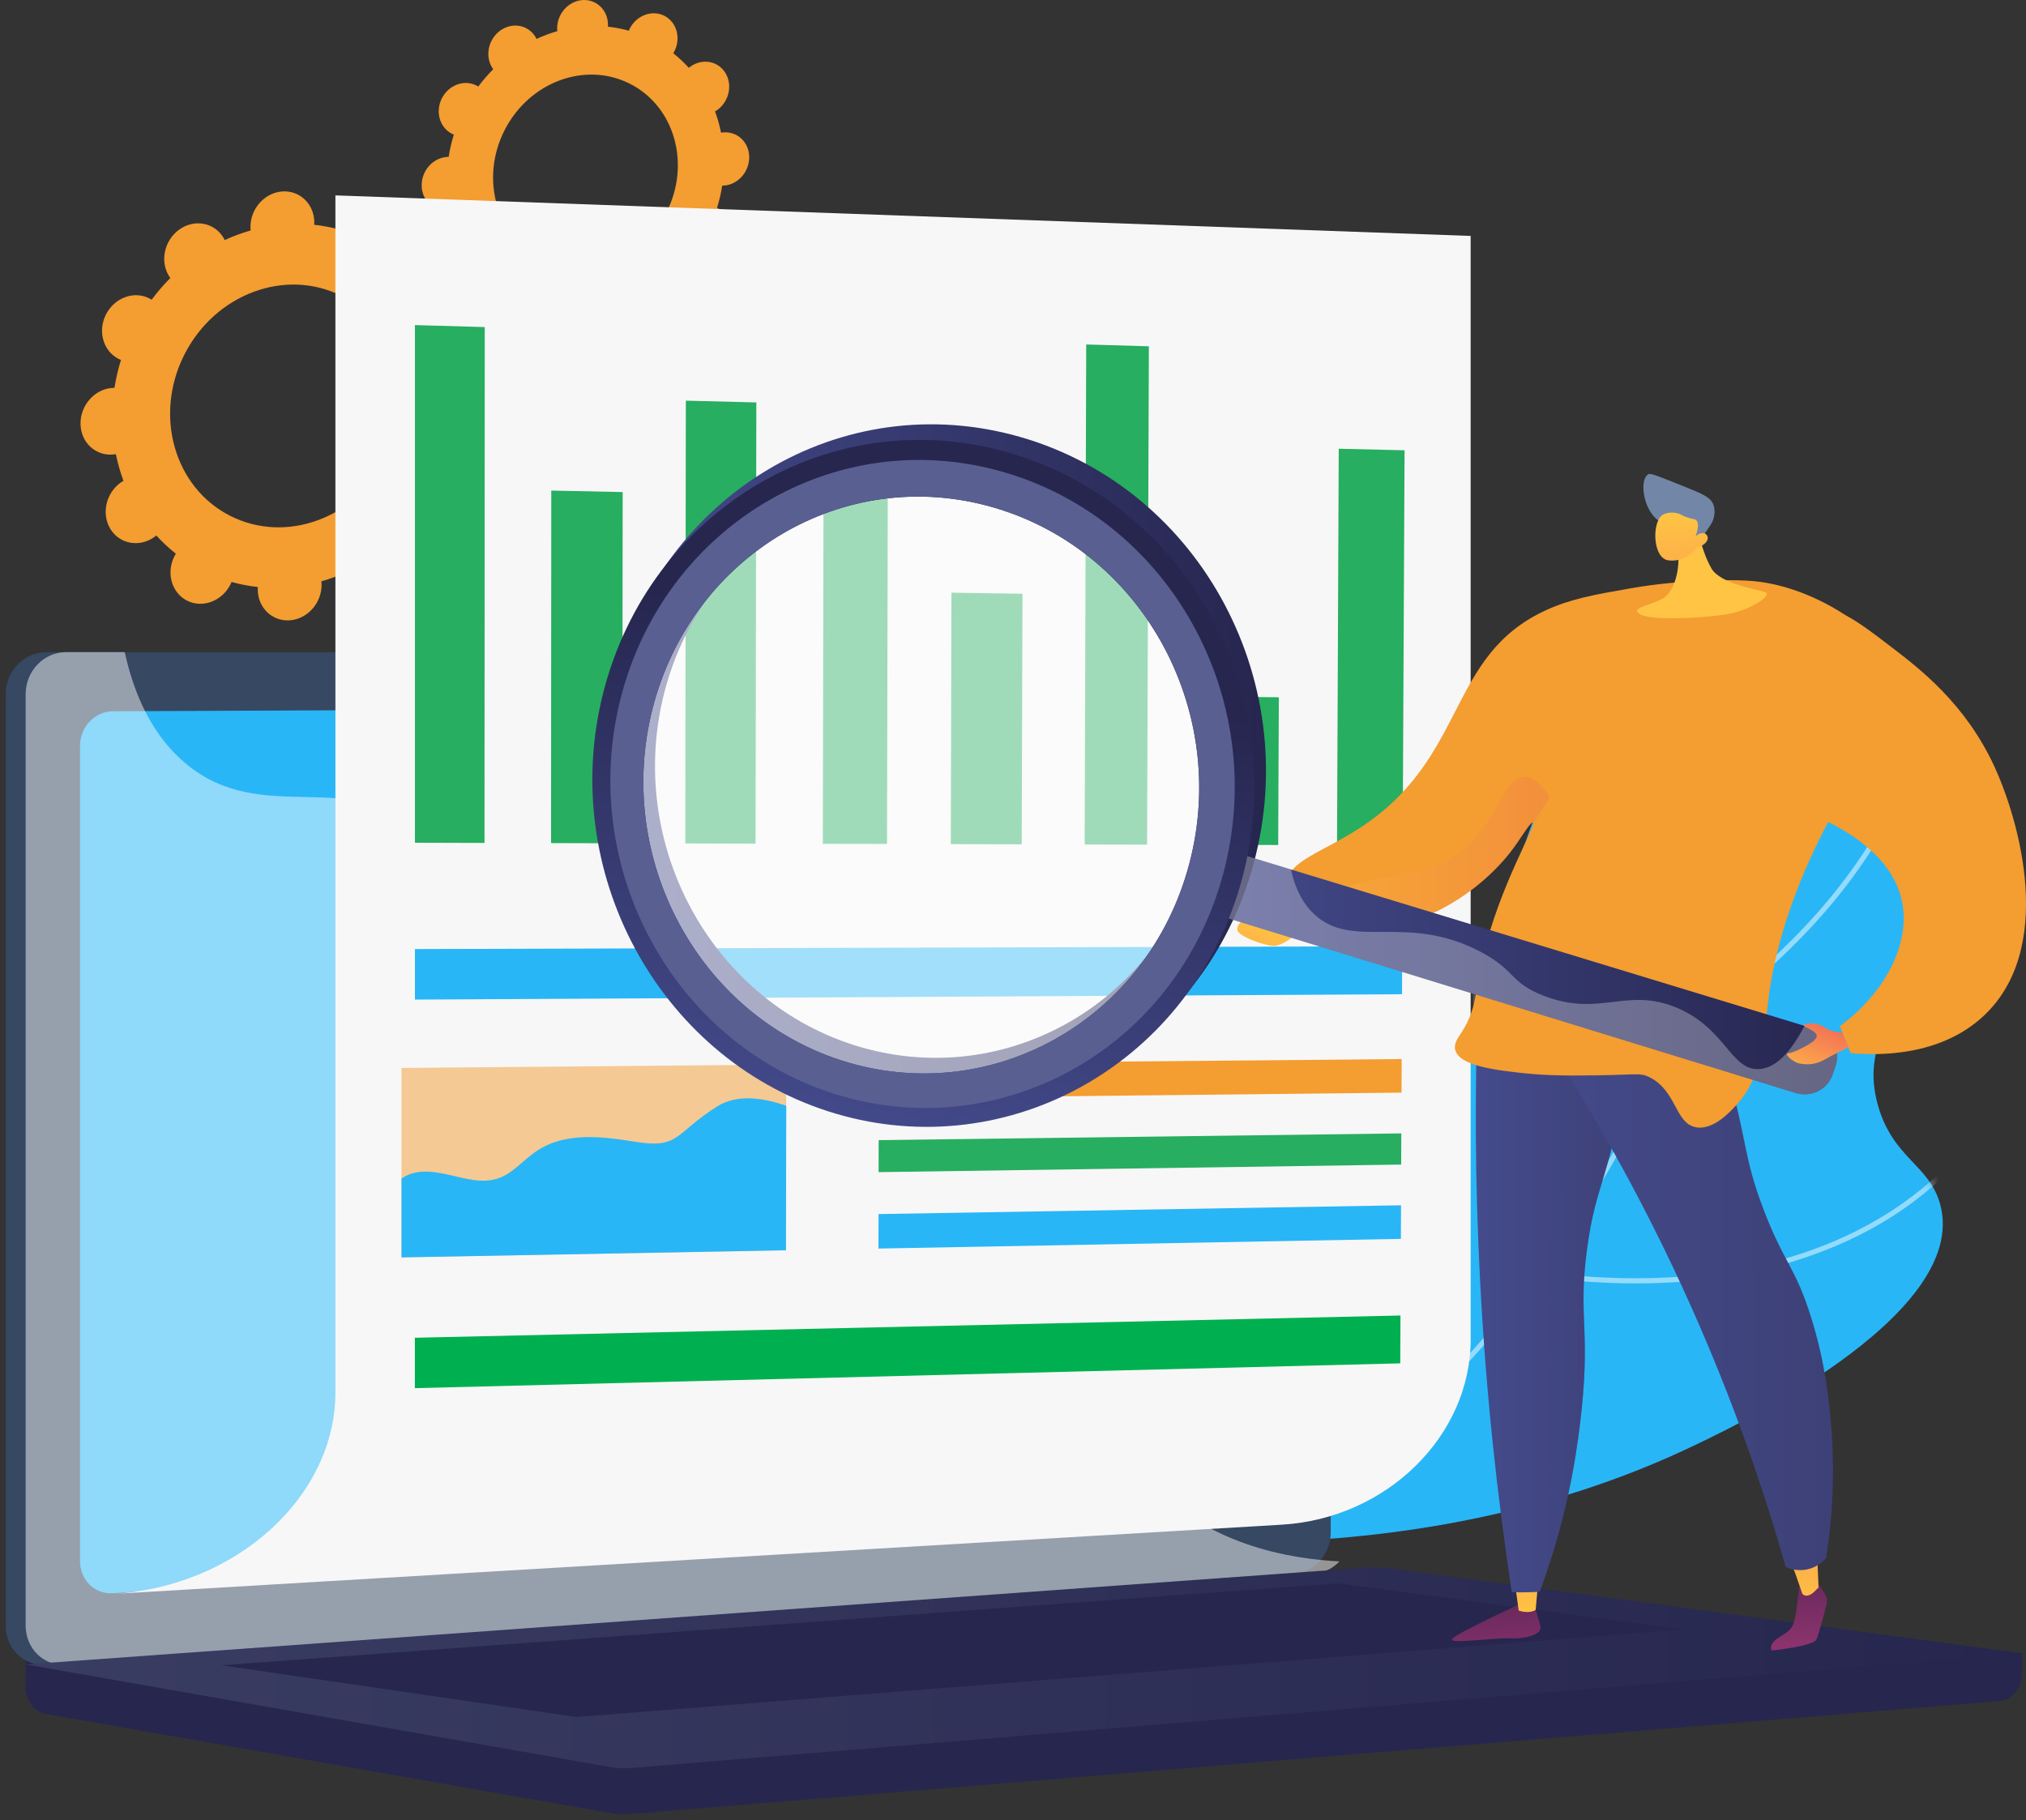
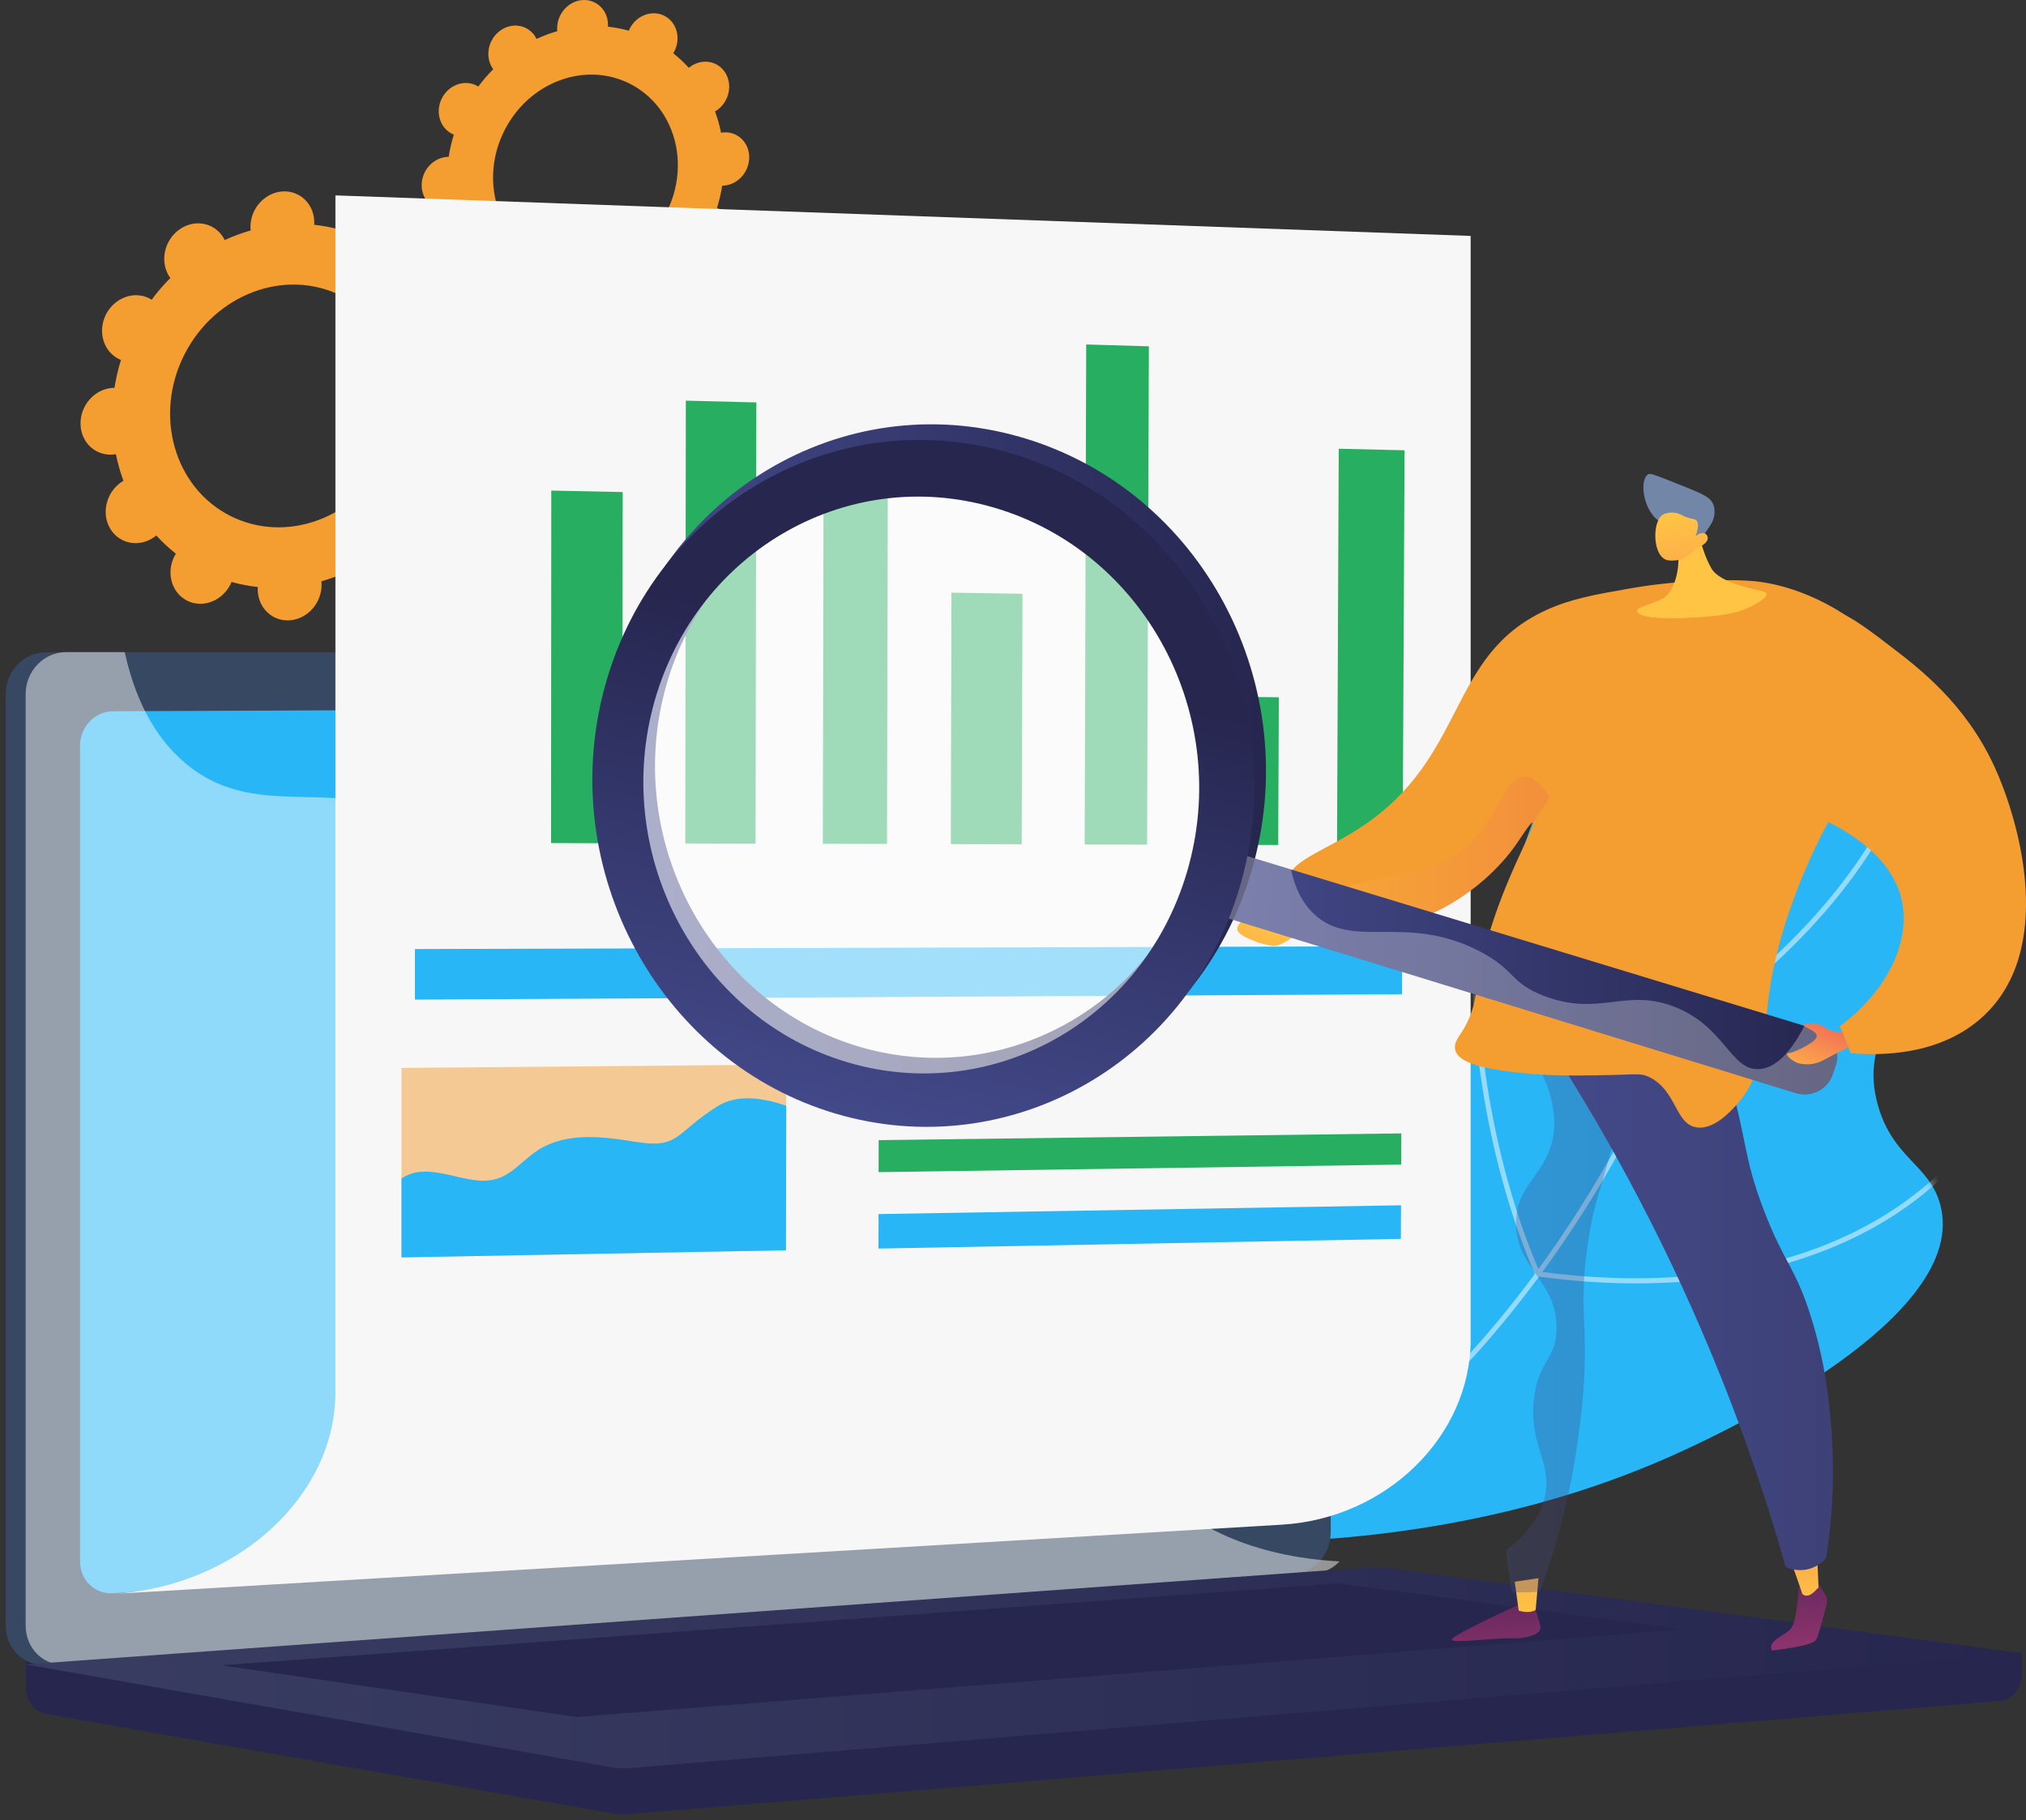
<svg xmlns="http://www.w3.org/2000/svg" width="197" height="177" viewBox="0 0 197 177" fill="none">
  <rect x="0" y="0" width="197" height="177" fill="#333333" stroke="none" />
  <path d="M41.102 49.926C42.601 50.689 44.492 49.988 45.317 48.366C46.142 46.743 45.592 44.805 44.093 44.042C44.018 44.001 43.935 43.966 43.86 43.939C44.142 43.038 44.348 42.131 44.492 41.224C44.582 41.224 44.664 41.224 44.754 41.217C46.466 41.066 47.827 39.491 47.793 37.704C47.758 35.917 46.342 34.59 44.623 34.742C44.533 34.748 44.444 34.762 44.355 34.776C44.176 33.889 43.928 33.023 43.619 32.184C43.695 32.136 43.777 32.088 43.853 32.04C45.317 31.016 45.785 28.988 44.898 27.517C44.011 26.046 42.099 25.682 40.635 26.706C40.559 26.761 40.49 26.816 40.422 26.871C39.844 26.232 39.205 25.64 38.524 25.097C38.572 25.015 38.62 24.939 38.661 24.857C39.486 23.235 38.936 21.296 37.438 20.533C35.938 19.77 34.048 20.471 33.222 22.093C33.181 22.176 33.14 22.265 33.106 22.348C32.267 22.114 31.407 21.949 30.555 21.86C30.561 21.77 30.561 21.681 30.561 21.585C30.527 19.797 29.111 18.471 27.392 18.622C25.68 18.773 24.318 20.348 24.353 22.135C24.353 22.231 24.36 22.32 24.373 22.41C23.514 22.657 22.668 22.966 21.85 23.345C21.808 23.262 21.767 23.186 21.726 23.111C20.839 21.64 18.927 21.275 17.463 22.3C15.998 23.324 15.531 25.352 16.418 26.823C16.466 26.898 16.514 26.967 16.562 27.036C15.916 27.682 15.304 28.39 14.747 29.146C14.671 29.098 14.602 29.057 14.52 29.015C13.021 28.253 11.13 28.954 10.305 30.576C9.48 32.198 10.03 34.137 11.529 34.9C11.605 34.941 11.687 34.975 11.763 35.003C11.481 35.903 11.275 36.811 11.13 37.718C11.041 37.718 10.958 37.718 10.869 37.725C9.157 37.876 7.795 39.45 7.83 41.237C7.864 43.025 9.281 44.351 10.999 44.2C11.089 44.193 11.178 44.179 11.268 44.166C11.447 45.052 11.694 45.919 12.003 46.757C11.928 46.805 11.845 46.853 11.77 46.901C10.305 47.926 9.838 49.954 10.725 51.425C11.611 52.896 13.523 53.26 14.988 52.236C15.063 52.181 15.132 52.126 15.201 52.071C15.778 52.71 16.418 53.301 17.099 53.844C17.05 53.927 17.002 54.002 16.961 54.085C16.136 55.707 16.686 57.645 18.185 58.408C19.684 59.172 21.575 58.47 22.4 56.848C22.441 56.766 22.482 56.676 22.517 56.594C23.363 56.828 24.215 56.992 25.068 57.082C25.061 57.171 25.061 57.261 25.061 57.357C25.095 59.144 26.512 60.471 28.231 60.319C29.943 60.168 31.304 58.594 31.27 56.807C31.27 56.711 31.263 56.621 31.249 56.532C32.109 56.285 32.954 55.975 33.773 55.597C33.814 55.68 33.855 55.755 33.896 55.831C34.783 57.302 36.695 57.666 38.159 56.642C39.624 55.618 40.092 53.59 39.205 52.119C39.156 52.043 39.108 51.974 39.06 51.906C39.706 51.26 40.319 50.552 40.875 49.795C40.951 49.844 41.02 49.885 41.102 49.926ZM22.379 50.16C16.927 47.39 14.939 40.364 17.937 34.467C20.935 28.569 27.784 26.025 33.236 28.789C38.689 31.559 40.676 38.584 37.678 44.482C34.68 50.387 27.832 52.93 22.379 50.16Z" fill="#F49D31" />
  <path d="M67.521 24.996C68.717 25.601 70.223 25.044 70.883 23.752C71.543 22.452 71.103 20.913 69.907 20.301C69.845 20.266 69.783 20.246 69.721 20.218C69.941 19.503 70.113 18.782 70.223 18.053C70.292 18.053 70.361 18.053 70.43 18.046C71.798 17.922 72.877 16.671 72.85 15.242C72.822 13.812 71.688 12.76 70.326 12.877C70.258 12.884 70.182 12.898 70.113 12.904C69.969 12.196 69.776 11.509 69.529 10.835C69.591 10.801 69.653 10.76 69.714 10.719C70.883 9.9 71.255 8.285 70.546 7.11C69.838 5.934 68.319 5.646 67.15 6.464C67.088 6.505 67.033 6.553 66.978 6.594C66.517 6.085 66.008 5.611 65.465 5.178C65.506 5.116 65.541 5.054 65.575 4.986C66.235 3.686 65.795 2.147 64.599 1.535C63.402 0.93 61.896 1.487 61.236 2.779C61.202 2.848 61.175 2.917 61.147 2.985C60.473 2.8 59.792 2.669 59.112 2.593C59.119 2.525 59.119 2.449 59.119 2.374C59.091 0.944 57.956 -0.108 56.595 0.009C55.227 0.133 54.147 1.384 54.175 2.813C54.175 2.889 54.182 2.958 54.188 3.033C53.501 3.226 52.827 3.48 52.174 3.783C52.139 3.721 52.112 3.659 52.071 3.597C51.362 2.422 49.843 2.133 48.674 2.951C47.505 3.769 47.134 5.384 47.842 6.56C47.876 6.622 47.918 6.677 47.959 6.732C47.443 7.247 46.955 7.811 46.508 8.416C46.453 8.381 46.391 8.347 46.329 8.313C45.133 7.708 43.627 8.264 42.967 9.557C42.307 10.856 42.747 12.396 43.943 13.008C44.005 13.042 44.067 13.062 44.129 13.09C43.909 13.805 43.737 14.527 43.627 15.255C43.558 15.255 43.49 15.255 43.421 15.262C42.053 15.386 40.973 16.637 41.001 18.067C41.028 19.497 42.163 20.548 43.524 20.431C43.593 20.424 43.668 20.411 43.737 20.404C43.882 21.112 44.074 21.799 44.322 22.473C44.26 22.507 44.198 22.549 44.136 22.59C42.967 23.408 42.596 25.023 43.304 26.199C44.012 27.374 45.532 27.663 46.701 26.845C46.763 26.803 46.818 26.755 46.873 26.714C47.333 27.223 47.842 27.697 48.385 28.13C48.344 28.192 48.31 28.254 48.275 28.323C47.615 29.622 48.055 31.162 49.252 31.773C50.448 32.378 51.954 31.822 52.614 30.529C52.648 30.46 52.676 30.392 52.703 30.323C53.377 30.509 54.058 30.639 54.739 30.715C54.732 30.784 54.732 30.859 54.732 30.935C54.759 32.365 55.894 33.416 57.255 33.299C58.623 33.176 59.703 31.925 59.675 30.495C59.675 30.419 59.669 30.351 59.662 30.275C60.349 30.082 61.023 29.828 61.676 29.526C61.711 29.587 61.738 29.649 61.78 29.711C62.488 30.887 64.007 31.175 65.176 30.357C66.345 29.539 66.716 27.924 66.008 26.748C65.974 26.687 65.933 26.632 65.891 26.577C66.407 26.061 66.895 25.497 67.342 24.893C67.404 24.927 67.459 24.968 67.521 24.996ZM52.6 25.188C48.255 22.982 46.666 17.379 49.059 12.671C51.452 7.962 56.911 5.941 61.257 8.148C65.603 10.354 67.191 15.956 64.798 20.665C62.405 25.367 56.946 27.395 52.6 25.188Z" fill="#F49D31" />
  <path d="M119.928 150.011C132.469 149.97 148.442 148.134 163.693 141.054C167.585 139.246 191.616 128.09 188.659 117.126C187.614 113.263 184.108 112.685 182.622 107.55C180.862 101.46 184.665 98.374 187.25 90.737C188.79 86.179 193.301 72.844 185.263 65.564C180.456 61.213 171.394 59.227 164.525 60.897C154.452 63.351 151.076 73.215 145.651 90.001C140.844 104.883 142.151 108.506 138.506 119.16C135.797 127.066 130.661 137.968 119.928 150.011Z" fill="#29B6F6" />
  <mask id="mask0_1331_680" style="mask-type:luminance" maskUnits="userSpaceOnUse" x="119" y="60" width="71" height="91">
    <path d="M119.928 150.011C132.469 149.97 148.442 148.134 163.693 141.054C167.585 139.246 191.616 128.09 188.659 117.126C187.614 113.263 184.108 112.685 182.622 107.55C180.862 101.46 184.665 98.374 187.25 90.737C188.79 86.179 193.301 72.844 185.263 65.564C180.456 61.213 171.394 59.227 164.525 60.897C154.452 63.351 151.076 73.215 145.651 90.001C140.844 104.883 142.151 108.506 138.506 119.16C135.797 127.066 130.661 137.968 119.928 150.011Z" fill="white" />
  </mask>
  <g mask="url(#mask0_1331_680)">
    <g opacity="0.5">
      <path d="M87.707 157.118C80.694 157.118 73.522 156.184 66.234 154.321L66.357 153.846C80.13 157.366 93.497 157.545 106.086 154.376C122.864 150.155 137.344 139.94 149.144 124.014C161.424 107.434 167.715 88.812 170.823 76.109C172.975 67.317 172.446 57.611 169.249 47.259L169.716 47.115C172.941 57.549 173.471 67.345 171.298 76.226C168.176 88.97 161.864 107.654 149.535 124.302C137.674 140.319 123.091 150.595 106.203 154.85C100.201 156.362 94.019 157.118 87.707 157.118Z" fill="white" />
      <path d="M162.551 101.419L162.407 101.247C162.373 101.206 158.811 96.855 155.902 90.194C153.214 84.035 150.546 74.583 153.097 64.506L153.578 64.629C151.062 74.562 153.695 83.904 156.349 89.987C158.907 95.851 161.974 99.9 162.655 100.766C189.093 83.203 188.632 63.42 187.862 57.762C187.841 57.591 187.827 57.529 187.827 57.481H188.322C188.322 57.515 188.336 57.584 188.35 57.701C189.134 63.44 189.608 83.553 162.737 101.309L162.551 101.419Z" fill="white" />
      <path d="M159.079 124.804C156.129 124.804 152.946 124.598 149.501 124.124L149.37 124.103L149.315 123.986C149.24 123.835 141.924 108.527 143.292 87.595L144.667 66.492L145.162 66.527L143.787 87.63C142.494 107.454 149.033 122.192 149.707 123.656C158.715 124.873 171.676 124.962 182.581 118.576C189.113 114.747 191.829 110.355 191.857 110.314L192.276 110.568C192.249 110.616 189.471 115.112 182.829 119.002C177.995 121.834 170.253 124.804 159.079 124.804Z" fill="white" />
    </g>
  </g>
  <path d="M196.588 160.769L2.494 159.119V164.013C2.494 165.34 3.34 166.474 4.488 166.673L59.371 176.311C60.025 176.427 60.685 176.455 61.338 176.4L194.477 165.408C195.666 165.312 196.588 164.178 196.588 162.81V160.769Z" fill="#26264F" />
  <path d="M126.151 152.925L4.502 161.882C2.322 162.04 0.555 160.342 0.555 158.081V67.516C0.555 65.255 2.322 63.426 4.502 63.426H126.151C127.945 63.426 129.396 65.083 129.396 67.125V148.993C129.396 151.035 127.945 152.795 126.151 152.925Z" fill="#364862" />
  <path d="M124.301 147.158L10.993 154.932C9.219 155.056 7.781 153.654 7.781 151.812V72.521C7.781 70.678 9.219 69.173 10.993 69.166L124.301 68.678C125.779 68.671 126.976 70.032 126.976 71.71V143.927C126.976 145.611 125.779 147.055 124.301 147.158Z" fill="#29B6F6" />
  <path d="M71.563 65.901C71.563 66.74 70.937 67.427 70.16 67.427C69.383 67.427 68.757 66.747 68.757 65.901C68.757 65.056 69.383 64.375 70.16 64.375C70.937 64.375 71.563 65.056 71.563 65.901Z" fill="white" />
  <path opacity="0.48" d="M6.441 161.882L127.478 152.973L128.096 152.925C128.922 152.863 129.664 152.458 130.242 151.839C121.53 151.365 116.125 148.272 112.632 145.082C105.626 138.669 106.843 132.345 99.279 128.131C89.853 122.872 82.44 129.533 75.289 122.962C70.951 118.975 73.082 116.005 67.746 110.046C61.833 103.447 57.989 105.667 52.049 99.728C44.54 92.222 48.294 86.379 41.824 80.989C33.979 74.452 25.515 80.501 18.04 74.232C14.816 71.531 13.048 67.599 12.127 63.413H6.441C4.261 63.413 2.494 65.248 2.494 67.503V158.067C2.494 160.335 4.261 162.04 6.441 161.882Z" fill="white" />
  <path d="M132.937 152.43L2.494 161.855L59.371 171.842C60.025 171.959 60.685 171.987 61.338 171.932L196.588 160.769L135.014 152.492C134.326 152.403 133.632 152.382 132.937 152.43Z" fill="url(#paint0_linear_1331_680)" />
  <path d="M21.527 161.937L130.125 153.97L163.741 158.452L56.071 166.969L21.527 161.937Z" fill="#26264F" />
  <path d="M143 130.284C143 139.617 134.844 147.664 124.645 148.266L11 155C23.017 154.289 32.614 145.519 32.614 135.399V19L143 22.943V130.284Z" fill="#F7F7F7" />
-   <path d="M47.112 81.972L40.346 81.952V31.614L47.133 31.806L47.112 81.972Z" fill="#27AE60" />
  <path d="M60.513 82.007L53.582 81.986L53.603 47.706L60.547 47.85L60.513 82.007Z" fill="#27AE60" />
  <path d="M73.467 82.041L66.633 82.02L66.688 38.962L73.543 39.134L73.467 82.041Z" fill="#27AE60" />
  <path d="M86.25 82.069L80.006 82.055L80.075 48.008L86.325 48.139L86.25 82.069Z" fill="#27AE60" />
  <path d="M99.348 82.103L92.452 82.089L92.513 57.632L99.424 57.742L99.348 82.103Z" fill="#27AE60" />
  <path d="M111.539 82.137L105.468 82.124L105.619 33.497L111.711 33.676L111.539 82.137Z" fill="#27AE60" />
  <path d="M124.287 82.172L117.817 82.151L117.872 67.736L124.349 67.805L124.287 82.172Z" fill="#27AE60" />
  <path d="M136.389 82.199L130.008 82.186L130.173 43.636L136.575 43.788L136.389 82.199Z" fill="#27AE60" />
  <path d="M136.327 96.683L40.346 97.205V92.29L136.348 92.015L136.327 96.683Z" fill="#29B6F6" />
-   <path d="M136.155 132.578L40.339 134.991V130.09L136.176 127.925L136.155 132.578Z" fill="#00B050" />
  <path opacity="0.5" d="M76.451 103.522L76.424 121.58L39.04 122.274V103.852L76.451 103.522Z" fill="#F49D31" />
  <path d="M39.04 114.61V122.274L76.424 121.58L76.451 107.523C74.189 106.76 71.68 106.354 69.706 107.612C65.567 110.238 66.083 111.73 61.785 111.035C58.43 110.492 54.689 110.004 51.815 112.19C50.034 113.544 49.12 114.981 46.562 114.802C44.155 114.637 41.254 113.056 39.04 114.61Z" fill="#29B6F6" />
-   <path d="M136.279 106.251L85.452 106.794L85.459 103.44L136.293 102.986L136.279 106.251Z" fill="#F49D31" />
  <path d="M136.244 113.249L85.431 113.984L85.438 110.87L136.258 110.217L136.244 113.249Z" fill="#27AE60" />
  <path d="M136.217 120.473L85.418 121.415L85.425 118.061L136.231 117.208L136.217 120.473Z" fill="#29B6F6" />
  <path d="M147.521 156.115C147.521 156.115 141.278 158.967 141.181 159.421C141.078 159.875 145.197 159.256 146.881 159.318C148.566 159.38 149.948 158.878 149.79 158.17C149.639 157.455 149.041 155.668 149.041 155.668L147.521 156.115Z" fill="url(#paint1_linear_1331_680)" />
  <path d="M147.287 153.812L147.672 156.623C147.672 156.623 148.662 156.974 149.322 156.555L149.597 153.468L147.287 153.812Z" fill="url(#paint2_linear_1331_680)" />
  <path d="M176.702 153.812L177.431 154.974C177.637 155.297 177.699 155.689 177.603 156.067C177.349 157.036 176.847 158.926 176.627 159.421C176.324 160.095 172.288 160.5 172.288 160.5C172.288 160.5 171.924 159.992 172.762 159.38C173.601 158.768 174.138 158.665 174.433 157.765C174.729 156.857 174.921 154.3 174.921 154.3L176.702 153.812Z" fill="url(#paint3_linear_1331_680)" />
  <path d="M173.677 150.849C173.945 151.062 175.251 154.994 175.251 154.994C175.251 154.994 175.671 155.531 176.468 154.733C177.266 153.936 176.826 154.376 176.826 154.376L176.668 150.499L173.677 150.849Z" fill="url(#paint4_linear_1331_680)" />
-   <path d="M143.712 97.329C143.402 105.715 143.409 114.83 143.918 124.563C144.489 135.527 145.603 145.653 147.005 154.836C147.514 154.85 148.057 154.85 148.614 154.836C148.992 154.822 149.364 154.809 149.714 154.781C150.423 152.877 151.261 150.368 152.011 147.378C152.795 144.23 153.269 141.405 153.606 138.71C154.789 129.21 153.372 128.385 154.335 121.339C155.188 115.105 156.411 114.857 157.835 105.997C159.375 96.387 158.206 94.95 157.642 94.428C155.222 92.215 149.556 93.741 143.712 97.329Z" fill="url(#paint5_linear_1331_680)" />
  <path opacity="0.3" d="M157.642 94.428C155.332 92.318 150.072 93.61 144.523 96.854C150.938 103.749 151.646 108.231 150.883 111.138C150.024 114.424 147.39 115.38 147.411 118.975C147.431 123.395 151.426 124.55 151.351 129.224C151.303 132.317 149.549 132.29 149.144 136.105C148.662 140.621 150.959 142.174 150.223 145.515C149.907 146.952 148.999 148.835 146.414 150.774C146.606 152.148 146.799 153.503 147.005 154.836C147.514 154.85 148.057 154.85 148.614 154.836C148.992 154.822 149.364 154.809 149.714 154.781C150.422 152.877 151.261 150.368 152.011 147.378C152.795 144.23 153.269 141.404 153.606 138.71C154.789 129.21 153.372 128.385 154.335 121.339C155.188 115.105 156.411 114.857 157.835 105.997C159.382 96.387 158.213 94.95 157.642 94.428Z" fill="url(#paint6_linear_1331_680)" />
  <path d="M147.679 97.178C153.207 105.22 159.169 115.235 164.511 127.224C168.547 136.283 171.483 144.793 173.636 152.375C173.924 152.506 174.605 152.774 175.478 152.657C176.668 152.499 177.376 151.736 177.562 151.523C178.421 146.079 178.311 141.473 178.009 138.146C177.816 136.015 177.472 132.475 176.104 128.097C174.571 123.195 173.526 122.927 171.532 117.744C169.462 112.362 169.957 111.022 167.97 104.285C167.152 101.522 165.79 97.404 163.535 92.483C158.247 94.05 152.96 95.617 147.679 97.178Z" fill="url(#paint7_linear_1331_680)" />
  <path d="M125.222 85.829C125.277 87.788 128.495 89.513 131.081 90.035C137.138 91.273 144.159 86.874 147.493 82.007C148.147 81.051 148.876 79.89 149.047 79.979C149.446 80.185 145.802 86.165 144.221 92.964C143.416 96.442 143.622 98.071 142.116 100.395C141.773 100.917 141.353 101.467 141.498 102.086C141.869 103.639 145.424 104.045 147.892 104.326C150.498 104.622 152.925 104.595 155.332 104.56C159.176 104.505 159.478 104.306 160.358 104.732C163.033 106.045 162.854 109.186 164.862 109.606C166.554 109.956 168.266 108.073 168.809 107.475C171.635 104.368 171.484 100.615 171.985 96.834C173.148 88.042 177.926 78.412 182.602 72.314C184.018 70.465 185.002 69.489 185.063 67.771C185.242 62.725 177.252 57.157 170.59 56.518C168.768 56.339 165.501 56.401 162.435 56.69C161.211 56.807 159.904 56.972 158.509 57.219C155.112 57.81 152.747 58.23 150.34 59.33C140.624 63.777 142.742 73.669 132.222 80.515C128.619 82.866 125.167 83.78 125.222 85.829Z" fill="#F49D31" />
  <path d="M165.041 51.294C165.041 51.294 165.46 53.624 166.416 55.281C167.282 56.779 170.871 57.316 171.621 57.577C172.37 57.838 170.493 59.137 168.499 59.611C166.505 60.086 160.668 60.395 159.526 59.763C158.385 59.137 160.269 58.945 161.644 58.223C163.019 57.501 163.473 54.566 163.053 53.322C162.627 52.071 165.041 51.294 165.041 51.294Z" fill="url(#paint8_linear_1331_680)" />
  <path d="M161.252 50.62C159.801 49.582 159.402 46.785 160.207 46.159C160.434 45.98 160.654 46.063 163.927 47.376C165.549 48.029 166.347 48.372 166.608 49.087C166.766 49.527 166.746 50.118 166.567 50.579C166.478 50.82 166.299 51.115 165.9 51.686C165.549 52.188 165.57 52.174 165.467 52.318C165.206 52.669 164.711 53.267 163.796 53.954C163.748 53.7 163.665 53.377 163.528 53.026C163.473 52.889 163.267 52.366 162.937 51.926C162.366 51.17 161.72 50.957 161.252 50.62Z" fill="#7287A7" />
  <path d="M164.958 53.281C164.958 53.281 164.009 54.69 162.256 54.497C160.681 54.325 160.606 50.785 161.651 50.077C161.995 49.843 162.675 49.768 163.212 49.947C163.528 50.05 163.631 50.187 164.161 50.352C164.642 50.503 164.786 50.455 164.931 50.586C165.109 50.751 165.226 51.136 164.876 52.153C165.192 51.864 165.556 51.761 165.804 51.892C165.845 51.913 165.948 51.988 166.003 52.105C166.203 52.517 165.811 53.019 164.958 53.281Z" fill="url(#paint9_linear_1331_680)" />
  <path opacity="0.3" d="M133.721 85.533C138.115 84.543 139.861 84.578 142.034 82.825C145.651 79.91 146.194 75.476 148.298 75.531C149.288 75.559 150.099 76.569 150.67 77.566C150.141 78.391 149.611 79.223 149.082 80.048C149.082 80.013 149.075 79.993 149.054 79.986C148.882 79.896 148.153 81.058 147.5 82.013C144.165 86.88 137.145 91.28 131.087 90.042C129.348 89.685 127.333 88.798 126.178 87.657C129.169 86.647 131.72 85.98 133.721 85.533Z" fill="url(#paint10_linear_1331_680)" />
  <path d="M126.57 90.427C126.57 90.427 124.095 90.18 122.616 89.547C121.138 88.915 120.182 89.822 120.32 90.448C120.457 91.073 122.884 91.947 123.854 91.981C124.823 92.015 126.57 90.427 126.57 90.427Z" fill="url(#paint11_linear_1331_680)" />
  <path d="M179.948 102.409C182.609 102.649 188.598 102.752 192.833 98.834C199.888 92.311 196.388 79.896 193.933 74.555C191.121 68.431 186.638 65.007 183.915 62.925C180.539 60.34 178.476 58.766 175.994 59.117C169.579 60.031 165.137 73.174 168.657 76.934C169.813 78.164 170.954 77.47 174.289 78.528C175.375 78.872 183.482 81.457 184.898 87.43C185.888 91.61 183.372 96.504 178.896 99.79C179.239 100.67 179.59 101.543 179.948 102.409Z" fill="#F49D31" />
  <path opacity="0.3" d="M150.12 100.25C153.132 98.346 153.579 96.421 156.955 95.115C161.335 93.424 163.445 95.576 165.618 93.837C168.204 91.768 165.914 88.173 167.853 81.924C168.183 80.866 170.679 72.809 176.4 71.785C179.068 71.304 182.595 72.328 183.949 74.59C185.015 76.356 184.025 77.676 185.318 79.635C186.61 81.587 188.158 81.113 189.801 82.735C192.414 85.32 192.819 90.771 190.454 93.857C189.354 95.294 187.924 95.865 185.228 96.937C183.585 97.59 182.059 97.996 180.738 98.257C184.032 95.095 185.744 91.019 184.905 87.451C184.025 83.732 180.546 81.326 177.782 79.958C175.018 85.155 172.762 91.183 172.006 96.855C171.504 100.635 171.655 104.388 168.829 107.495C168.286 108.093 166.574 109.984 164.883 109.626C162.868 109.207 163.054 106.066 160.379 104.753C159.499 104.32 159.196 104.519 155.352 104.581C152.953 104.615 150.519 104.643 147.913 104.347C145.719 104.1 142.666 103.749 141.759 102.58C145.712 102.457 148.36 101.364 150.12 100.25Z" fill="#F49D31" />
  <path d="M178.194 104.505L178.504 103.591C178.999 102.14 178.188 100.587 176.689 100.133L118.051 82.275L116.263 88.331L174.605 106.292C176.097 106.753 177.706 105.949 178.194 104.505Z" fill="url(#paint12_linear_1331_680)" />
  <path d="M59.784 65.874C64.267 48.166 81.835 37.498 99.211 42.495C116.902 47.589 127.031 66.753 121.66 84.818C116.414 102.457 98.406 111.977 81.608 106.533C65.099 101.185 55.404 83.175 59.784 65.874ZM116.559 83.258C121 68.142 112.522 52.126 97.746 47.829C83.197 43.595 68.413 52.483 64.597 67.345C60.857 81.924 69.025 97.123 82.963 101.604C97.113 106.148 112.199 98.078 116.559 83.258Z" fill="url(#paint13_linear_1331_680)" />
  <path opacity="0.3" d="M118.058 82.275L125.532 84.55C126.047 86.935 127.044 88.296 128.048 89.135C131.823 92.263 136.87 88.853 143.904 92.524C147.432 94.366 146.765 95.535 150.072 96.82C155.545 98.944 158.048 96.002 162.889 97.934C167.784 99.893 168.266 104.113 171.043 103.962C172.233 103.9 173.759 103.034 175.465 99.755L176.689 100.126C178.188 100.58 178.999 102.134 178.504 103.584L178.194 104.498C177.699 105.949 176.097 106.746 174.605 106.292L116.263 88.331L118.058 82.275Z" fill="white" />
  <path opacity="0.56" d="M81.581 104.024C96.213 108.733 111.835 100.395 116.352 85.059C120.966 69.4 112.185 52.813 96.88 48.373C81.814 44.001 66.516 53.205 62.583 68.596C58.718 83.677 67.169 99.391 81.581 104.024Z" fill="white" />
  <path d="M58.65 67.393C63.133 49.685 80.701 39.01 98.076 44.014C115.768 49.108 125.896 68.272 120.526 86.337C115.28 103.976 97.272 113.496 80.474 108.052C63.965 102.704 54.27 84.694 58.65 67.393ZM115.424 84.777C119.866 69.661 111.388 53.645 96.612 49.349C82.062 45.114 67.279 54.002 63.463 68.864C59.722 83.443 67.891 98.642 81.828 103.123C95.979 107.667 111.065 99.597 115.424 84.777Z" fill="url(#paint14_linear_1331_680)" />
-   <path d="M60.348 67.908C64.597 51.205 81.182 41.169 97.554 45.898C114.214 50.71 123.758 68.754 118.711 85.781C113.781 102.422 96.811 111.434 80.948 106.313C65.347 101.274 56.195 84.254 60.348 67.908ZM115.424 84.777C119.866 69.661 111.388 53.645 96.612 49.349C82.062 45.114 67.279 54.002 63.463 68.864C59.722 83.443 67.891 98.642 81.828 103.123C95.979 107.667 111.065 99.597 115.424 84.777Z" fill="#595F91" />
  <path d="M179.721 101.852L179.129 100.381C179.129 100.381 178.16 100.443 177.369 99.872C176.936 99.563 176.166 99.466 175.946 99.528C175.726 99.59 174.88 99.556 175.843 100.01C176.805 100.47 176.798 100.807 176.393 101.185C175.994 101.563 174.467 102.367 173.924 102.409C173.374 102.45 174.364 103.295 174.921 103.405C175.471 103.515 176.379 103.653 177.5 102.993C177.905 102.745 179.721 101.852 179.721 101.852Z" fill="url(#paint15_linear_1331_680)" />
  <defs>
    <linearGradient id="paint0_linear_1331_680" x1="2.493" y1="162.182" x2="196.587" y2="162.182" gradientUnits="userSpaceOnUse">
      <stop stop-color="#3A3D62" />
      <stop offset="0.996" stop-color="#26264F" />
    </linearGradient>
    <linearGradient id="paint1_linear_1331_680" x1="144.471" y1="146.275" x2="146.07" y2="166.016" gradientUnits="userSpaceOnUse">
      <stop stop-color="#311944" />
      <stop offset="1" stop-color="#A03976" />
    </linearGradient>
    <linearGradient id="paint2_linear_1331_680" x1="148.504" y1="157.258" x2="148.173" y2="136.809" gradientUnits="userSpaceOnUse">
      <stop stop-color="#FFC444" />
      <stop offset="0.996" stop-color="#F36F56" />
    </linearGradient>
    <linearGradient id="paint3_linear_1331_680" x1="173.792" y1="143.901" x2="175.39" y2="163.642" gradientUnits="userSpaceOnUse">
      <stop stop-color="#311944" />
      <stop offset="1" stop-color="#A03976" />
    </linearGradient>
    <linearGradient id="paint4_linear_1331_680" x1="175.379" y1="156.823" x2="175.048" y2="136.373" gradientUnits="userSpaceOnUse">
      <stop stop-color="#FFC444" />
      <stop offset="0.996" stop-color="#F36F56" />
    </linearGradient>
    <linearGradient id="paint5_linear_1331_680" x1="143.542" y1="124.141" x2="158.667" y2="124.105" gradientUnits="userSpaceOnUse">
      <stop stop-color="#444B8C" />
      <stop offset="0.996" stop-color="#3E4177" />
    </linearGradient>
    <linearGradient id="paint6_linear_1331_680" x1="143.542" y1="124.142" x2="158.667" y2="124.106" gradientUnits="userSpaceOnUse">
      <stop stop-color="#444B8C" />
      <stop offset="0.996" stop-color="#3E4177" />
    </linearGradient>
    <linearGradient id="paint7_linear_1331_680" x1="147.737" y1="122.641" x2="178.185" y2="122.568" gradientUnits="userSpaceOnUse">
      <stop stop-color="#444B8C" />
      <stop offset="0.996" stop-color="#3E4177" />
    </linearGradient>
    <linearGradient id="paint8_linear_1331_680" x1="165.214" y1="60.989" x2="161.985" y2="89.483" gradientUnits="userSpaceOnUse">
      <stop stop-color="#FFC444" />
      <stop offset="0.996" stop-color="#F36F56" />
    </linearGradient>
    <linearGradient id="paint9_linear_1331_680" x1="163.202" y1="49.81" x2="165.739" y2="70.806" gradientUnits="userSpaceOnUse">
      <stop stop-color="#FFC444" />
      <stop offset="0.996" stop-color="#F36F56" />
    </linearGradient>
    <linearGradient id="paint10_linear_1331_680" x1="126.176" y1="82.892" x2="150.67" y2="82.892" gradientUnits="userSpaceOnUse">
      <stop stop-color="#FFC444" />
      <stop offset="0.996" stop-color="#F36F56" />
    </linearGradient>
    <linearGradient id="paint11_linear_1331_680" x1="123.92" y1="89.317" x2="115.048" y2="107.312" gradientUnits="userSpaceOnUse">
      <stop stop-color="#FFC444" />
      <stop offset="0.996" stop-color="#F36F56" />
    </linearGradient>
    <linearGradient id="paint12_linear_1331_680" x1="116.27" y1="94.349" x2="178.652" y2="94.349" gradientUnits="userSpaceOnUse">
      <stop stop-color="#444B8C" />
      <stop offset="0.996" stop-color="#26264F" />
    </linearGradient>
    <linearGradient id="paint13_linear_1331_680" x1="58.736" y1="74.663" x2="123.103" y2="74.663" gradientUnits="userSpaceOnUse">
      <stop stop-color="#444B8C" />
      <stop offset="0.996" stop-color="#26264F" />
    </linearGradient>
    <linearGradient id="paint14_linear_1331_680" x1="82.231" y1="110.829" x2="92.577" y2="63.3" gradientUnits="userSpaceOnUse">
      <stop stop-color="#444B8C" />
      <stop offset="0.996" stop-color="#26264F" />
    </linearGradient>
    <linearGradient id="paint15_linear_1331_680" x1="175.223" y1="106.082" x2="177.755" y2="99.548" gradientUnits="userSpaceOnUse">
      <stop stop-color="#FFC444" />
      <stop offset="0.996" stop-color="#F36F56" />
    </linearGradient>
  </defs>
</svg>